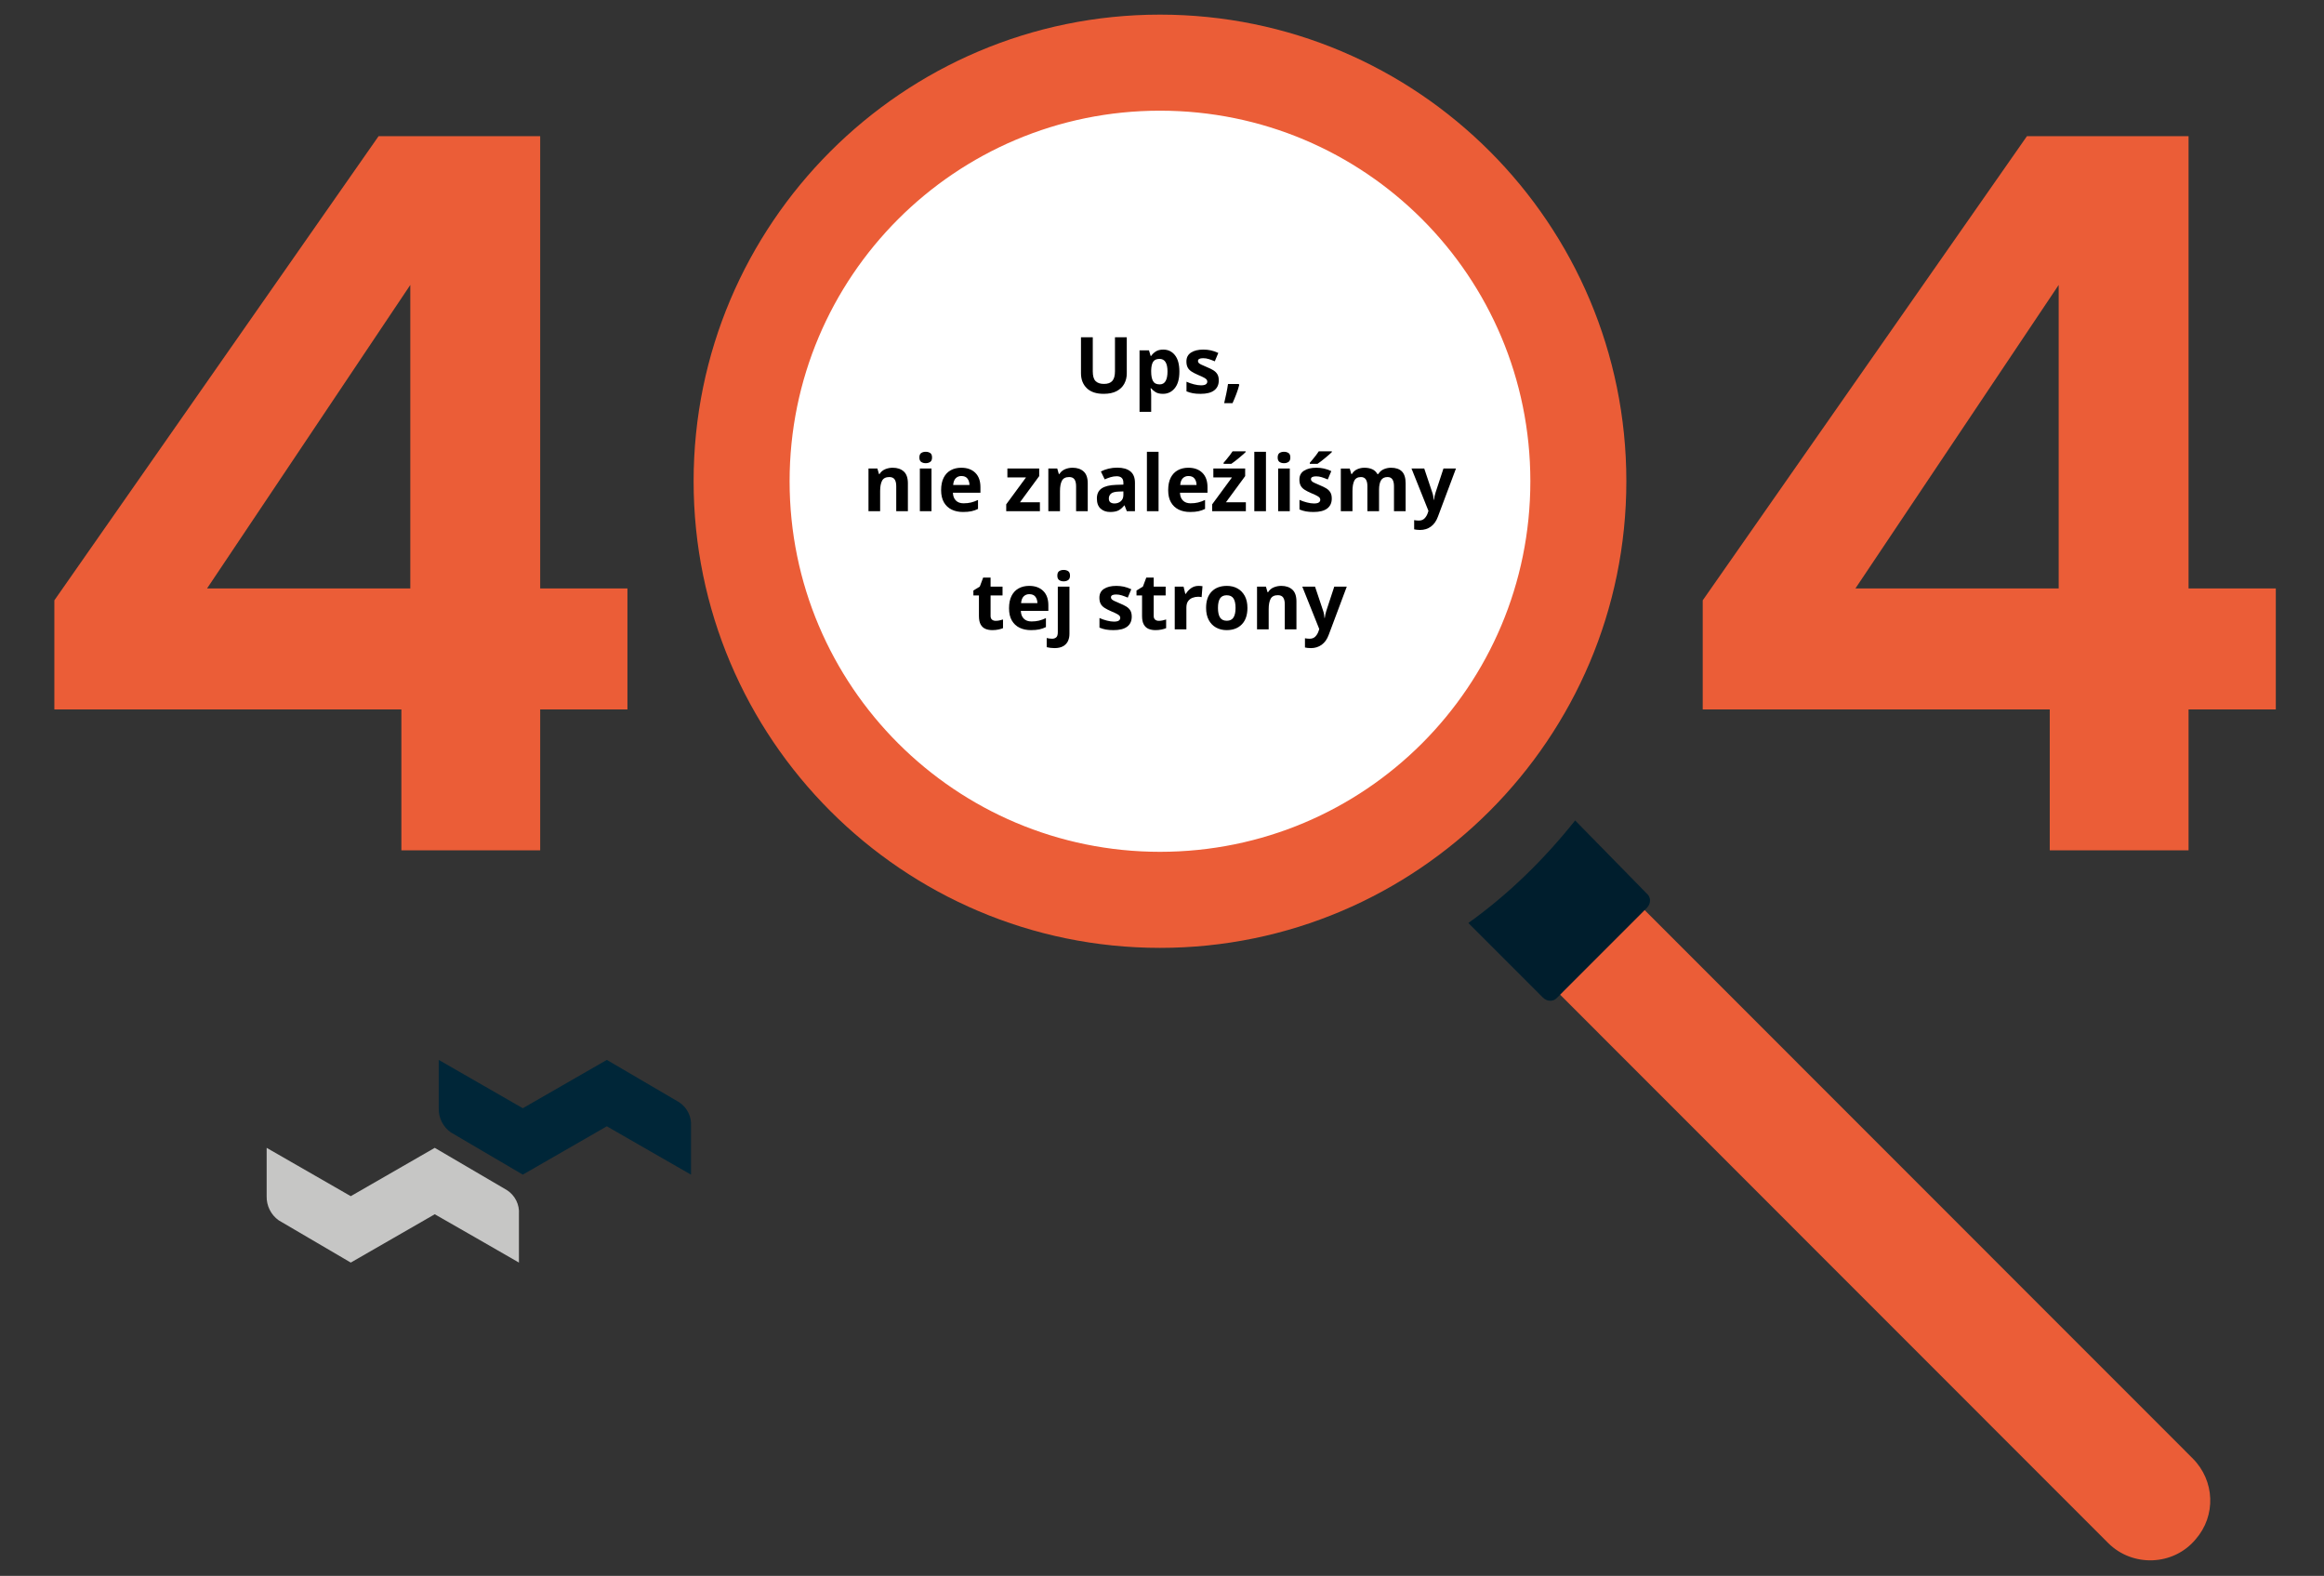
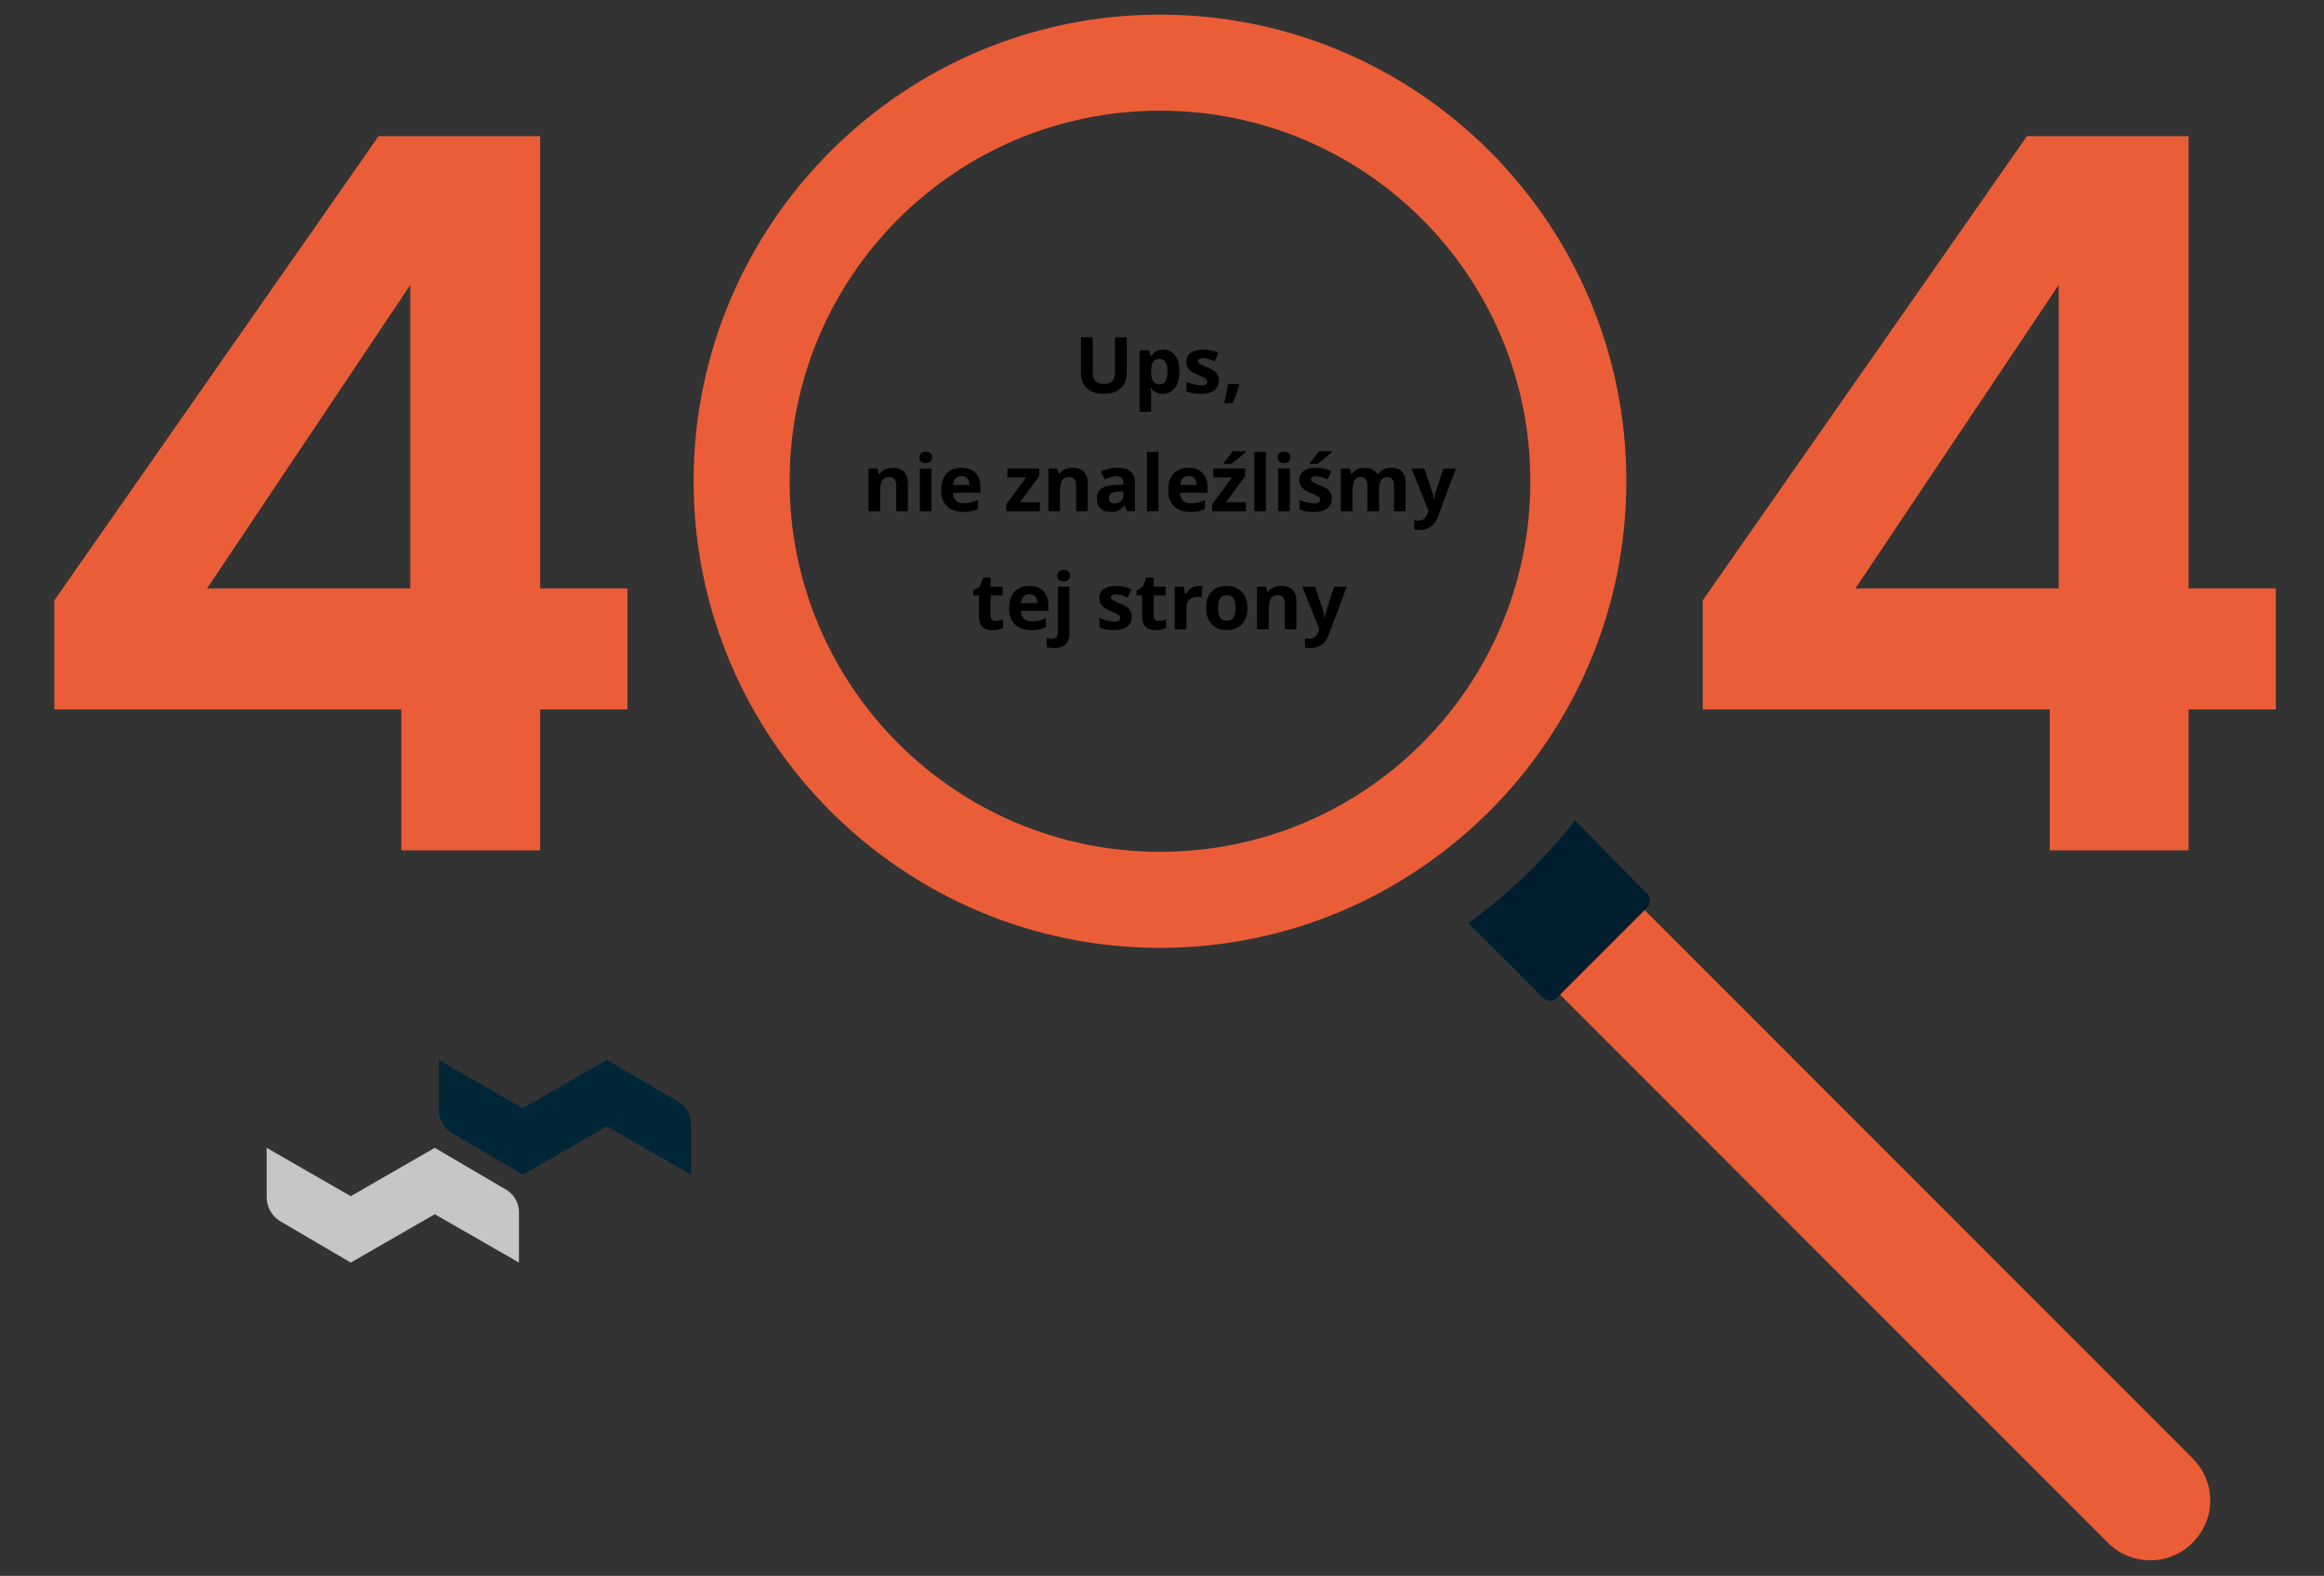
<svg xmlns="http://www.w3.org/2000/svg" version="1.1" id="Layer_1" x="0px" y="0px" width="668.98px" height="453.54px" viewBox="0 0 668.98 453.54" enable-background="new 0 0 668.98 453.54" xml:space="preserve">
  <rect x="0" y="0" width="668.98" height="453.54" fill="#333333" stroke="none" />
-   <path fill="#FFFFFF" d="M451.93,137.473c0,64.513-52.3,116.812-116.813,116.812c-64.513,0-116.812-52.299-116.812-116.812  S270.604,20.661,335.117,20.661C399.63,20.661,451.93,72.96,451.93,137.473z" />
  <path fill="#EB5D37" d="M631.177,419.727L458.159,246.654l-24.334,24.343L606.843,444.07c7.011,7.014,18.764,6.603,25.158-1.03  C637.981,436.231,637.569,426.122,631.177,419.727z" />
  <path fill="#002638" d="M453.417,236.132c-8.867,11.139-19.179,21.248-30.727,29.5l21.445,21.452c1.238,1.238,3.094,1.238,4.125,0  l25.778-25.786c1.237-1.236,1.237-3.092,0-4.125L453.417,236.132z" />
  <path fill-opacity="0.2" d="M453.417,236.132c-8.867,11.139-19.179,21.248-30.727,29.5l21.445,21.452  c1.238,1.238,3.094,1.238,4.125,0l25.778-25.786c1.237-1.236,1.237-3.092,0-4.125L453.417,236.132z" />
  <path fill="#EB5D37" d="M490.141,204.181V172.78l93.328-133.586h46.522v130.161h25.116v34.826h-25.116v40.533h-39.957v-40.533  H490.141L490.141,204.181z M592.603,82.009l-58.509,87.345h58.509V82.009z" />
  <path fill="#EB5D37" d="M15.646,204.181V172.78l93.329-133.586h46.522v130.161h25.116v34.826h-25.116v40.533h-39.958v-40.533H15.646  L15.646,204.181z M118.107,82.009L59.6,169.354h58.508V82.009z" />
  <path fill="#EB5D37" d="M333.909,4.209c-74.033,0-134.248,60.235-134.248,134.293c0,74.057,60.215,134.292,134.248,134.292  c74.031,0,134.248-60.235,134.248-134.292C468.157,64.444,408.147,4.209,333.909,4.209z M333.909,245.151  c-58.773,0-106.616-47.652-106.616-106.649c0-58.793,47.638-106.649,106.616-106.649c58.978,0,106.614,47.65,106.614,106.649  C440.523,197.499,392.887,245.151,333.909,245.151z" />
  <path fill="#C6C6C5" d="M145.92,342.514l-20.773-12.168l-24.177,13.91l-24.212-13.91v13.91c-0.035,1.354,0.262,2.697,0.865,3.907  c0.604,1.215,1.493,2.255,2.594,3.042l20.755,12.162l24.176-13.907l12.127,6.946l12.104,6.961V349.46  c0.103-1.365-0.162-2.729-0.773-3.953C147.997,344.285,147.068,343.248,145.92,342.514z" />
  <path fill="#002638" d="M195.452,317.196l-20.77-12.16l-24.19,13.907l-24.204-13.907v13.907c-0.037,1.358,0.259,2.702,0.867,3.913  c0.606,1.211,1.5,2.254,2.606,3.033l20.73,12.167l24.19-13.911l12.104,6.962l12.122,6.949v-13.911  c0.101-1.364-0.165-2.729-0.772-3.952C197.525,318.969,196.597,317.933,195.452,317.196z" />
  <g>
    <path d="M324.354,107.451c0,1.11-0.244,2.112-0.731,3.004c-0.486,0.893-1.221,1.597-2.205,2.115   c-0.983,0.518-2.224,0.776-3.725,0.776c-2.129,0-3.749-0.544-4.86-1.631s-1.666-2.524-1.666-4.309V97.056h3.397v9.833   c0,1.32,0.27,2.25,0.81,2.79c0.54,0.539,1.343,0.81,2.408,0.81c1.109,0,1.915-0.293,2.418-0.877c0.501-0.585,0.754-1.5,0.754-2.744   v-9.811h3.397L324.354,107.451L324.354,107.451z" />
    <path d="M334.861,100.611c1.381,0,2.497,0.536,3.352,1.609c0.856,1.072,1.283,2.651,1.283,4.736c0,2.085-0.441,3.67-1.328,4.758   c-0.885,1.088-2.016,1.631-3.396,1.631c-0.886,0-1.591-0.161-2.115-0.484c-0.525-0.322-0.953-0.687-1.282-1.091h-0.18   c0.118,0.631,0.18,1.231,0.18,1.8v4.95h-3.354v-17.685h2.722l0.475,1.598h0.157c0.329-0.495,0.772-0.923,1.327-1.283   C333.256,100.791,333.976,100.611,334.861,100.611z M333.781,103.289c-0.87,0-1.482,0.27-1.834,0.809   c-0.354,0.54-0.544,1.366-0.573,2.475v0.361c0,1.186,0.175,2.096,0.528,2.733c0.352,0.638,0.992,0.957,1.924,0.957   c0.764,0,1.33-0.319,1.698-0.957c0.366-0.638,0.551-1.555,0.551-2.756C336.076,104.496,335.312,103.289,333.781,103.289z" />
    <path d="M350.835,109.476c0,1.245-0.438,2.201-1.315,2.869c-0.878,0.667-2.187,1.001-3.927,1.001c-0.854,0-1.589-0.056-2.204-0.169   c-0.617-0.113-1.23-0.296-1.847-0.55v-2.768c0.661,0.301,1.373,0.548,2.138,0.743c0.766,0.195,1.44,0.293,2.024,0.293   c0.661,0,1.129-0.098,1.407-0.293c0.277-0.195,0.416-0.451,0.416-0.766c0-0.209-0.057-0.397-0.169-0.563   c-0.111-0.166-0.355-0.352-0.73-0.563c-0.375-0.21-0.96-0.48-1.756-0.81c-0.764-0.331-1.394-0.656-1.891-0.979   c-0.494-0.323-0.862-0.712-1.102-1.17c-0.241-0.458-0.36-1.031-0.36-1.721c0-1.14,0.442-1.996,1.327-2.565   c0.887-0.57,2.063-0.855,3.532-0.855c0.767,0,1.493,0.075,2.184,0.225c0.689,0.15,1.4,0.398,2.136,0.743l-1.012,2.408   c-0.6-0.255-1.169-0.469-1.71-0.641c-0.541-0.172-1.088-0.259-1.644-0.259c-0.988,0-1.485,0.27-1.485,0.81   c0,0.195,0.064,0.371,0.191,0.528c0.128,0.158,0.375,0.326,0.743,0.507c0.368,0.18,0.911,0.42,1.632,0.719   c0.705,0.285,1.311,0.582,1.822,0.888c0.51,0.309,0.902,0.69,1.181,1.148C350.696,108.146,350.835,108.741,350.835,109.476z" />
    <path d="M356.73,110.759c-0.195,0.795-0.474,1.665-0.833,2.609c-0.36,0.946-0.729,1.83-1.102,2.655h-2.407   c0.208-0.885,0.42-1.831,0.63-2.835c0.208-1.004,0.366-1.897,0.472-2.677h3.083L356.73,110.759z" />
    <path d="M256.979,134.613c1.32,0,2.377,0.356,3.172,1.069c0.795,0.712,1.192,1.856,1.192,3.431v8.01h-3.353v-7.177   c0-0.885-0.158-1.549-0.472-1.991c-0.315-0.442-0.818-0.664-1.508-0.664c-1.02,0-1.718,0.349-2.093,1.046   c-0.375,0.697-0.563,1.699-0.563,3.004v5.783h-3.353v-12.285h2.564l0.451,1.575h0.179c0.39-0.629,0.926-1.087,1.609-1.372   C255.491,134.755,256.214,134.613,256.979,134.613z" />
    <path d="M266.475,130.022c0.494,0,0.922,0.116,1.282,0.349c0.359,0.232,0.539,0.664,0.539,1.294c0,0.615-0.18,1.043-0.539,1.282   c-0.361,0.24-0.788,0.361-1.282,0.361c-0.51,0-0.941-0.12-1.294-0.361c-0.352-0.239-0.529-0.667-0.529-1.282   c0-0.631,0.177-1.061,0.529-1.294C265.532,130.139,265.963,130.022,266.475,130.022z M268.14,134.837v12.285h-3.353v-12.285H268.14   z" />
    <path d="M276.712,134.613c1.694,0,3.037,0.483,4.027,1.451c0.989,0.968,1.485,2.344,1.485,4.128v1.62h-7.92   c0.03,0.945,0.312,1.688,0.845,2.228c0.532,0.541,1.271,0.811,2.217,0.811c0.795,0,1.515-0.08,2.16-0.236   c0.645-0.157,1.313-0.402,2.002-0.731v2.587c-0.6,0.299-1.234,0.521-1.9,0.664c-0.667,0.142-1.475,0.213-2.419,0.213   c-1.23,0-2.317-0.228-3.263-0.686c-0.944-0.457-1.688-1.15-2.227-2.081c-0.54-0.93-0.81-2.101-0.81-3.51   c0-1.44,0.244-2.636,0.732-3.589c0.487-0.952,1.166-1.668,2.036-2.149C274.544,134.853,275.557,134.613,276.712,134.613z    M276.734,136.997c-0.645,0-1.181,0.209-1.609,0.63c-0.428,0.42-0.679,1.073-0.755,1.958h4.704c-0.016-0.75-0.21-1.369-0.585-1.856   C278.114,137.242,277.528,136.997,276.734,136.997z" />
    <path d="M299.347,147.122h-9.698v-1.979l5.692-7.74h-5.355v-2.565h9.157v2.183l-5.536,7.537h5.738L299.347,147.122L299.347,147.122   z" />
    <path d="M308.751,134.613c1.32,0,2.377,0.356,3.171,1.069c0.796,0.712,1.194,1.856,1.194,3.431v8.01h-3.354v-7.177   c0-0.885-0.158-1.549-0.472-1.991c-0.315-0.442-0.818-0.664-1.508-0.664c-1.02,0-1.717,0.349-2.092,1.046   c-0.376,0.697-0.563,1.699-0.563,3.004v5.783h-3.354v-12.285h2.565l0.45,1.575h0.18c0.39-0.629,0.926-1.087,1.609-1.372   C307.262,134.755,307.985,134.613,308.751,134.613z" />
    <path d="M321.598,134.59c1.649,0,2.914,0.356,3.792,1.069c0.877,0.712,1.315,1.804,1.315,3.274v8.189h-2.34l-0.653-1.665h-0.09   c-0.525,0.661-1.08,1.141-1.666,1.441c-0.585,0.299-1.387,0.449-2.407,0.449c-1.096,0-2.003-0.319-2.723-0.957   c-0.719-0.638-1.079-1.616-1.079-2.936c0-1.305,0.458-2.268,1.372-2.891c0.915-0.622,2.287-0.963,4.118-1.023l2.138-0.069v-0.539   c0-0.645-0.169-1.118-0.507-1.417s-0.806-0.45-1.406-0.45c-0.6,0-1.185,0.087-1.754,0.259c-0.572,0.172-1.142,0.386-1.711,0.641   l-1.103-2.272c0.661-0.344,1.392-0.615,2.194-0.81C319.891,134.687,320.728,134.59,321.598,134.59z M322.071,141.474   c-1.08,0.03-1.832,0.225-2.25,0.585c-0.421,0.359-0.631,0.832-0.631,1.417c0,0.51,0.15,0.874,0.451,1.092   c0.299,0.217,0.69,0.325,1.168,0.325c0.72,0,1.328-0.214,1.823-0.642c0.495-0.428,0.743-1.031,0.743-1.811v-1.012L322.071,141.474z   " />
    <path d="M333.5,147.122h-3.353v-17.099h3.353V147.122z" />
    <path d="M342.072,134.613c1.694,0,3.039,0.483,4.027,1.451c0.988,0.968,1.485,2.344,1.485,4.128v1.62h-7.922   c0.03,0.945,0.312,1.688,0.845,2.228c0.533,0.541,1.272,0.811,2.217,0.811c0.795,0,1.517-0.08,2.161-0.236   c0.646-0.157,1.312-0.402,2.001-0.731v2.587c-0.6,0.299-1.233,0.521-1.899,0.664c-0.668,0.142-1.475,0.213-2.419,0.213   c-1.229,0-2.317-0.228-3.263-0.686c-0.944-0.457-1.688-1.15-2.228-2.081s-0.809-2.101-0.809-3.51c0-1.44,0.242-2.636,0.73-3.589   c0.487-0.952,1.166-1.668,2.036-2.149C339.905,134.854,340.917,134.613,342.072,134.613z M342.095,136.997   c-0.645,0-1.181,0.209-1.608,0.63c-0.428,0.42-0.68,1.073-0.754,1.958h4.702c-0.016-0.75-0.21-1.369-0.584-1.856   C343.475,137.242,342.89,136.997,342.095,136.997z" />
    <path d="M358.633,147.122h-9.698v-1.979l5.692-7.74h-5.355v-2.565h9.158v2.183l-5.535,7.537h5.738V147.122L358.633,147.122z    M358.565,130.112c-0.211,0.209-0.488,0.465-0.834,0.764c-0.345,0.301-0.716,0.616-1.114,0.946s-0.787,0.641-1.17,0.934   c-0.381,0.292-0.716,0.536-1,0.731h-2.228v-0.293c0.24-0.285,0.522-0.618,0.846-1.001c0.321-0.383,0.641-0.78,0.955-1.192   c0.314-0.413,0.576-0.783,0.786-1.114h3.76L358.565,130.112L358.565,130.112z" />
-     <path d="M364.415,147.122h-3.353v-17.099h3.353V147.122z" />
+     <path d="M364.415,147.122h-3.353v-17.099h3.353z" />
    <path d="M369.612,130.022c0.494,0,0.921,0.116,1.283,0.349c0.359,0.232,0.539,0.664,0.539,1.294c0,0.615-0.18,1.043-0.539,1.282   c-0.362,0.24-0.789,0.361-1.283,0.361c-0.511,0-0.942-0.12-1.296-0.361c-0.352-0.239-0.527-0.667-0.527-1.282   c0-0.631,0.176-1.061,0.527-1.294C368.67,130.139,369.102,130.022,369.612,130.022z M371.277,134.837v12.285h-3.354v-12.285   H371.277z" />
    <path d="M383.36,143.477c0,1.245-0.438,2.201-1.317,2.869c-0.878,0.667-2.187,1.001-3.927,1.001c-0.854,0-1.588-0.056-2.204-0.168   c-0.616-0.113-1.229-0.296-1.846-0.551v-2.768c0.661,0.301,1.372,0.548,2.138,0.743c0.765,0.195,1.441,0.293,2.024,0.293   c0.661,0,1.13-0.098,1.407-0.293s0.416-0.451,0.416-0.765c0-0.21-0.057-0.397-0.168-0.563c-0.112-0.166-0.357-0.352-0.732-0.563   c-0.375-0.21-0.96-0.48-1.755-0.81c-0.765-0.331-1.395-0.656-1.892-0.979c-0.494-0.323-0.861-0.712-1.101-1.17   c-0.241-0.457-0.36-1.031-0.36-1.721c0-1.14,0.441-1.996,1.326-2.565c0.887-0.57,2.063-0.855,3.533-0.855   c0.767,0,1.492,0.075,2.183,0.225c0.689,0.15,1.403,0.398,2.138,0.743l-1.014,2.408c-0.6-0.255-1.169-0.469-1.709-0.641   c-0.541-0.172-1.089-0.259-1.644-0.259c-0.989,0-1.484,0.27-1.484,0.81c0,0.195,0.063,0.371,0.19,0.528   c0.127,0.158,0.375,0.326,0.744,0.507c0.367,0.18,0.91,0.42,1.63,0.719c0.706,0.286,1.313,0.582,1.823,0.889   c0.51,0.308,0.902,0.69,1.18,1.147C383.222,142.147,383.36,142.743,383.36,143.477z M383.382,130.112   c-0.211,0.209-0.488,0.465-0.833,0.764c-0.345,0.301-0.717,0.616-1.114,0.946c-0.398,0.33-0.788,0.641-1.169,0.934   c-0.382,0.292-0.717,0.536-1.003,0.731h-2.226v-0.293c0.239-0.285,0.521-0.618,0.844-1.001c0.323-0.383,0.641-0.78,0.955-1.192   c0.315-0.413,0.578-0.783,0.789-1.114h3.758L383.382,130.112L383.382,130.112z" />
    <path d="M400.392,134.613c1.395,0,2.448,0.356,3.161,1.069c0.713,0.713,1.069,1.856,1.069,3.431v8.01h-3.354v-7.177   c0-1.769-0.614-2.654-1.845-2.654c-0.887,0-1.516,0.315-1.89,0.944c-0.376,0.631-0.563,1.538-0.563,2.723v6.165h-3.353v-7.177   c0-1.769-0.616-2.654-1.846-2.654c-0.931,0-1.571,0.349-1.924,1.046c-0.352,0.697-0.528,1.699-0.528,3.004v5.783h-3.353v-12.285   h2.565l0.449,1.575h0.18c0.376-0.629,0.89-1.087,1.541-1.373c0.651-0.285,1.331-0.427,2.036-0.427c0.898,0,1.665,0.146,2.296,0.438   c0.63,0.293,1.109,0.746,1.439,1.361h0.293c0.375-0.629,0.896-1.087,1.564-1.373C399,134.756,399.687,134.613,400.392,134.613z" />
    <path d="M406.31,134.837h3.667l2.316,6.908c0.12,0.33,0.21,0.671,0.27,1.025c0.062,0.353,0.106,0.723,0.135,1.113h0.068   c0.046-0.39,0.109-0.762,0.192-1.113c0.082-0.353,0.176-0.694,0.281-1.025l2.272-6.908h3.6l-5.197,13.86   c-0.465,1.275-1.144,2.231-2.036,2.869c-0.892,0.638-1.924,0.957-3.093,0.957c-0.376,0-0.702-0.02-0.979-0.056   c-0.278-0.037-0.521-0.079-0.731-0.124v-2.655c0.165,0.03,0.363,0.06,0.597,0.089c0.232,0.03,0.477,0.045,0.73,0.045   c0.706,0,1.264-0.213,1.676-0.64c0.413-0.426,0.717-0.941,0.912-1.541l0.202-0.608L406.31,134.837z" />
    <path d="M286.611,178.672c0.374,0,0.735-0.037,1.079-0.113c0.345-0.076,0.69-0.165,1.036-0.271v2.497   c-0.359,0.151-0.806,0.281-1.339,0.395c-0.534,0.113-1.114,0.168-1.745,0.168c-0.735,0-1.392-0.119-1.969-0.36   c-0.577-0.24-1.034-0.655-1.372-1.249c-0.338-0.592-0.505-1.414-0.505-2.463v-5.917h-1.598v-1.417l1.845-1.125l0.967-2.587h2.138   v2.609h3.442v2.521h-3.442v5.917c0,0.465,0.135,0.813,0.404,1.046C285.824,178.556,286.176,178.672,286.611,178.672z" />
    <path d="M296.264,168.614c1.695,0,3.037,0.483,4.028,1.451c0.989,0.968,1.484,2.344,1.484,4.129v1.62h-7.92   c0.03,0.945,0.311,1.688,0.844,2.227c0.532,0.541,1.271,0.811,2.217,0.811c0.794,0,1.514-0.079,2.159-0.236   s1.313-0.401,2.003-0.731v2.587c-0.6,0.299-1.234,0.521-1.9,0.664c-0.667,0.142-1.475,0.213-2.419,0.213   c-1.231,0-2.318-0.228-3.264-0.686c-0.946-0.457-1.688-1.15-2.227-2.081c-0.54-0.93-0.81-2.1-0.81-3.51   c0-1.44,0.244-2.636,0.731-3.589c0.487-0.952,1.166-1.668,2.036-2.149C294.096,168.854,295.109,168.614,296.264,168.614z    M296.286,170.999c-0.646,0-1.181,0.209-1.608,0.63c-0.428,0.42-0.679,1.073-0.755,1.958h4.702c-0.015-0.75-0.21-1.369-0.584-1.856   C297.665,171.243,297.082,170.999,296.286,170.999z" />
    <path d="M303.508,186.524c-0.375,0-0.768-0.027-1.182-0.079c-0.412-0.053-0.754-0.116-1.024-0.191v-2.632   c0.27,0.06,0.525,0.108,0.765,0.146c0.241,0.037,0.511,0.056,0.81,0.056c0.45,0,0.833-0.127,1.148-0.383   c0.314-0.255,0.472-0.75,0.472-1.485v-13.117h3.353v13.612c0,0.75-0.143,1.433-0.427,2.048c-0.285,0.615-0.748,1.105-1.384,1.474   C305.4,186.34,304.558,186.524,303.508,186.524z M304.363,165.667c0-0.631,0.177-1.061,0.528-1.294   c0.353-0.232,0.784-0.349,1.294-0.349c0.495,0,0.923,0.116,1.283,0.349s0.54,0.664,0.54,1.294c0,0.615-0.18,1.043-0.54,1.282   c-0.36,0.24-0.789,0.361-1.283,0.361c-0.51,0-0.94-0.119-1.294-0.361C304.54,166.708,304.363,166.281,304.363,165.667z" />
    <path d="M325.781,177.479c0,1.245-0.438,2.201-1.314,2.869c-0.879,0.668-2.187,1.001-3.926,1.001c-0.855,0-1.59-0.056-2.205-0.168   c-0.616-0.113-1.23-0.296-1.846-0.551v-2.768c0.661,0.301,1.372,0.548,2.137,0.743c0.765,0.194,1.44,0.293,2.026,0.293   c0.661,0,1.128-0.097,1.406-0.293c0.276-0.195,0.416-0.451,0.416-0.765c0-0.21-0.056-0.397-0.167-0.563   c-0.113-0.166-0.358-0.352-0.733-0.563c-0.375-0.21-0.959-0.48-1.755-0.81c-0.765-0.331-1.394-0.656-1.891-0.979   c-0.495-0.322-0.862-0.712-1.101-1.17c-0.242-0.457-0.36-1.031-0.36-1.721c0-1.14,0.441-1.996,1.326-2.564   c0.886-0.571,2.063-0.855,3.534-0.855c0.764,0,1.492,0.076,2.182,0.225c0.689,0.15,1.403,0.398,2.138,0.742l-1.013,2.408   c-0.602-0.255-1.17-0.469-1.711-0.641c-0.541-0.172-1.087-0.259-1.642-0.259c-0.99,0-1.484,0.27-1.484,0.81   c0,0.195,0.064,0.371,0.19,0.528c0.129,0.158,0.376,0.326,0.744,0.507c0.367,0.18,0.911,0.42,1.63,0.719   c0.706,0.286,1.313,0.582,1.823,0.889c0.51,0.309,0.903,0.69,1.181,1.147C325.645,176.148,325.781,176.744,325.781,177.479z" />
    <path d="M333.567,178.672c0.374,0,0.735-0.037,1.079-0.113c0.345-0.076,0.689-0.165,1.034-0.271v2.497   c-0.359,0.151-0.805,0.281-1.339,0.395c-0.533,0.113-1.113,0.168-1.743,0.168c-0.735,0-1.393-0.119-1.969-0.36   c-0.577-0.24-1.035-0.655-1.373-1.249c-0.338-0.592-0.506-1.414-0.506-2.463v-5.917h-1.599v-1.417l1.846-1.125l0.969-2.587h2.137   v2.609h3.442v2.521h-3.442v5.917c0,0.465,0.135,0.813,0.405,1.046C332.778,178.556,333.132,178.672,333.567,178.672z" />
    <path d="M345.021,168.614c0.163,0,0.359,0.007,0.583,0.023c0.226,0.016,0.405,0.038,0.54,0.068l-0.247,3.15   c-0.105-0.03-0.26-0.056-0.463-0.079c-0.202-0.023-0.379-0.034-0.527-0.034c-0.571,0-1.118,0.101-1.643,0.303   c-0.525,0.203-0.949,0.529-1.271,0.98c-0.322,0.449-0.483,1.064-0.483,1.845v6.255h-3.353V168.84h2.542l0.496,2.07h0.157   c0.36-0.63,0.854-1.17,1.485-1.62C343.468,168.839,344.194,168.614,345.021,168.614z" />
    <path d="M359.083,174.959c0,2.04-0.536,3.615-1.609,4.725c-1.073,1.11-2.532,1.665-4.376,1.665c-1.14,0-2.156-0.248-3.049-0.742   c-0.893-0.496-1.594-1.219-2.104-2.17c-0.51-0.954-0.764-2.112-0.764-3.476c0-2.041,0.53-3.607,1.597-4.703   c1.065-1.095,2.528-1.643,4.388-1.643c1.154,0,2.173,0.248,3.059,0.742c0.887,0.495,1.582,1.211,2.094,2.149   C358.826,172.443,359.083,173.594,359.083,174.959z M350.6,174.959c0,1.214,0.199,2.133,0.596,2.756   c0.398,0.623,1.047,0.935,1.946,0.935c0.886,0,1.526-0.312,1.924-0.935c0.396-0.622,0.597-1.541,0.597-2.756   c0-1.216-0.2-2.126-0.597-2.734c-0.397-0.608-1.047-0.912-1.946-0.912c-0.885,0-1.525,0.304-1.924,0.912   C350.799,172.833,350.6,173.744,350.6,174.959z" />
    <path d="M368.825,168.614c1.319,0,2.378,0.356,3.173,1.069c0.795,0.713,1.192,1.856,1.192,3.431v8.01h-3.354v-7.178   c0-0.885-0.157-1.549-0.473-1.991c-0.314-0.442-0.817-0.664-1.507-0.664c-1.021,0-1.718,0.349-2.093,1.046   c-0.375,0.697-0.563,1.699-0.563,3.004v5.783h-3.354V168.84h2.566l0.449,1.575h0.181c0.389-0.63,0.926-1.087,1.608-1.372   C367.336,168.758,368.059,168.614,368.825,168.614z" />
    <path d="M374.877,168.839h3.668l2.315,6.907c0.12,0.33,0.21,0.671,0.271,1.025c0.061,0.353,0.105,0.723,0.135,1.113h0.068   c0.045-0.39,0.109-0.762,0.191-1.113c0.083-0.353,0.176-0.694,0.282-1.025l2.271-6.907h3.601l-5.197,13.86   c-0.465,1.275-1.144,2.231-2.035,2.869c-0.894,0.638-1.924,0.957-3.095,0.957c-0.376,0-0.701-0.02-0.978-0.056   c-0.278-0.037-0.522-0.079-0.732-0.124v-2.655c0.165,0.03,0.364,0.06,0.598,0.09c0.231,0.03,0.476,0.045,0.73,0.045   c0.704,0,1.263-0.214,1.675-0.641c0.412-0.426,0.717-0.941,0.912-1.541l0.202-0.608L374.877,168.839z" />
  </g>
</svg>